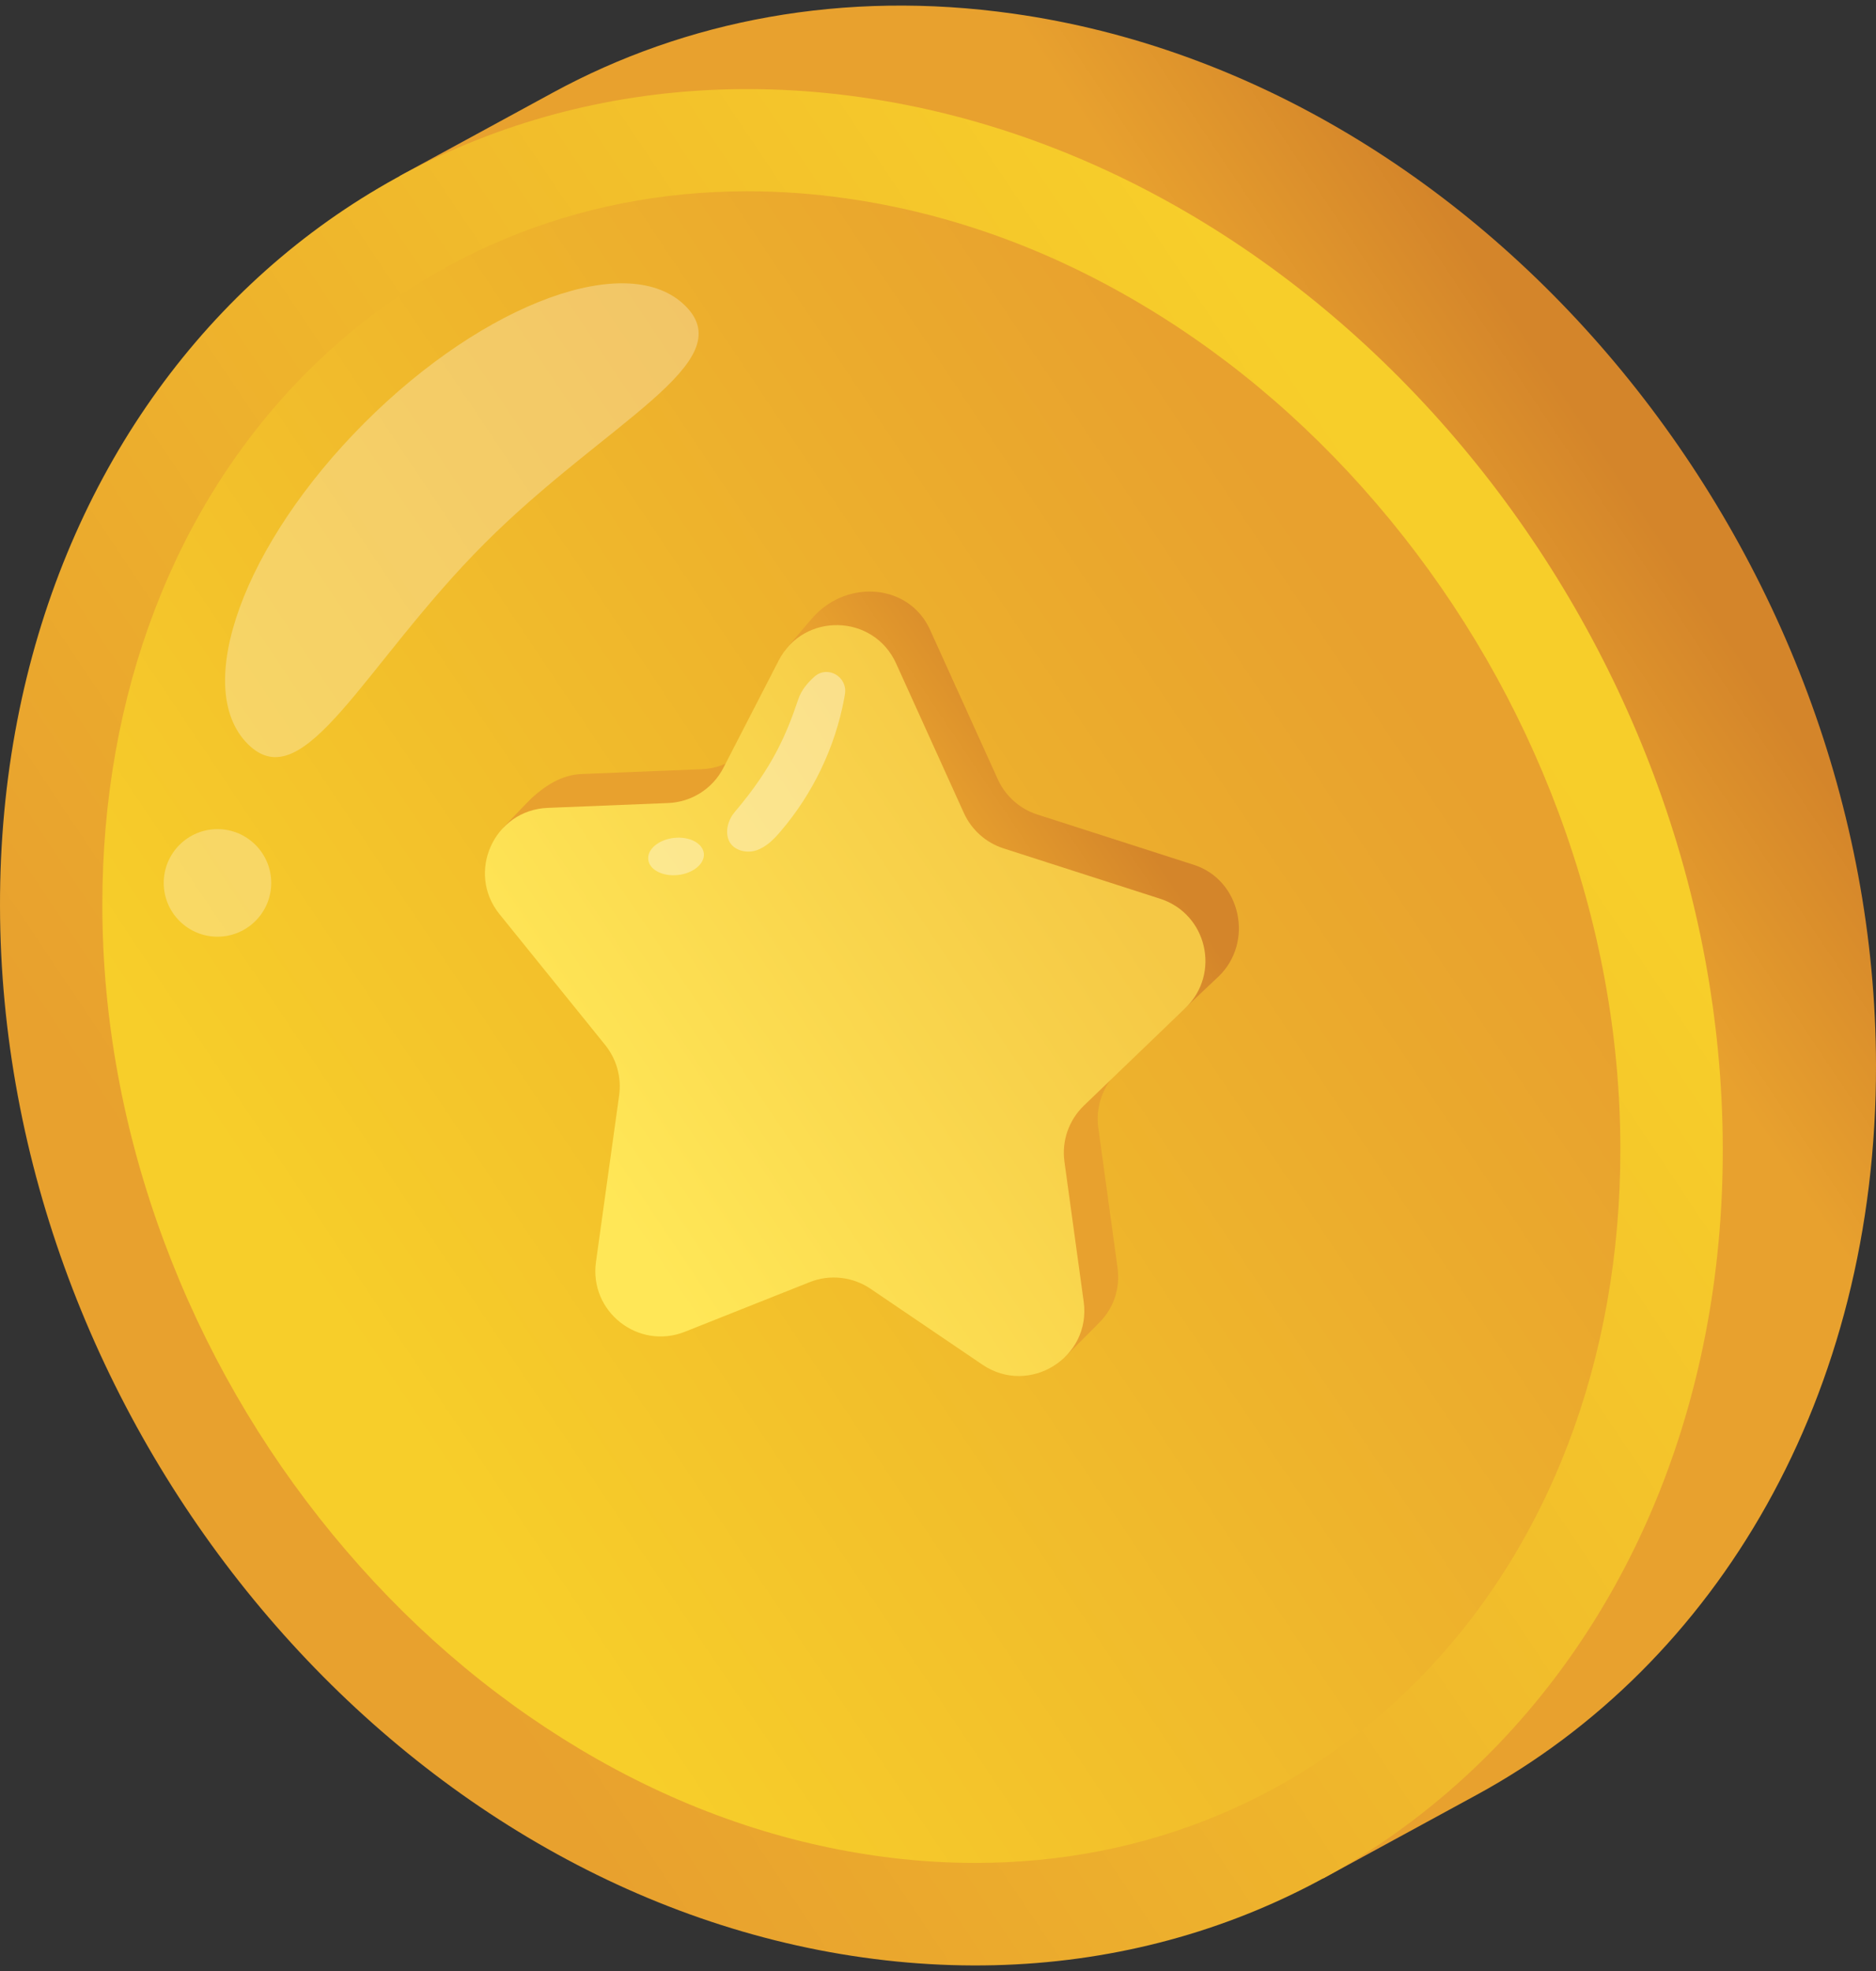
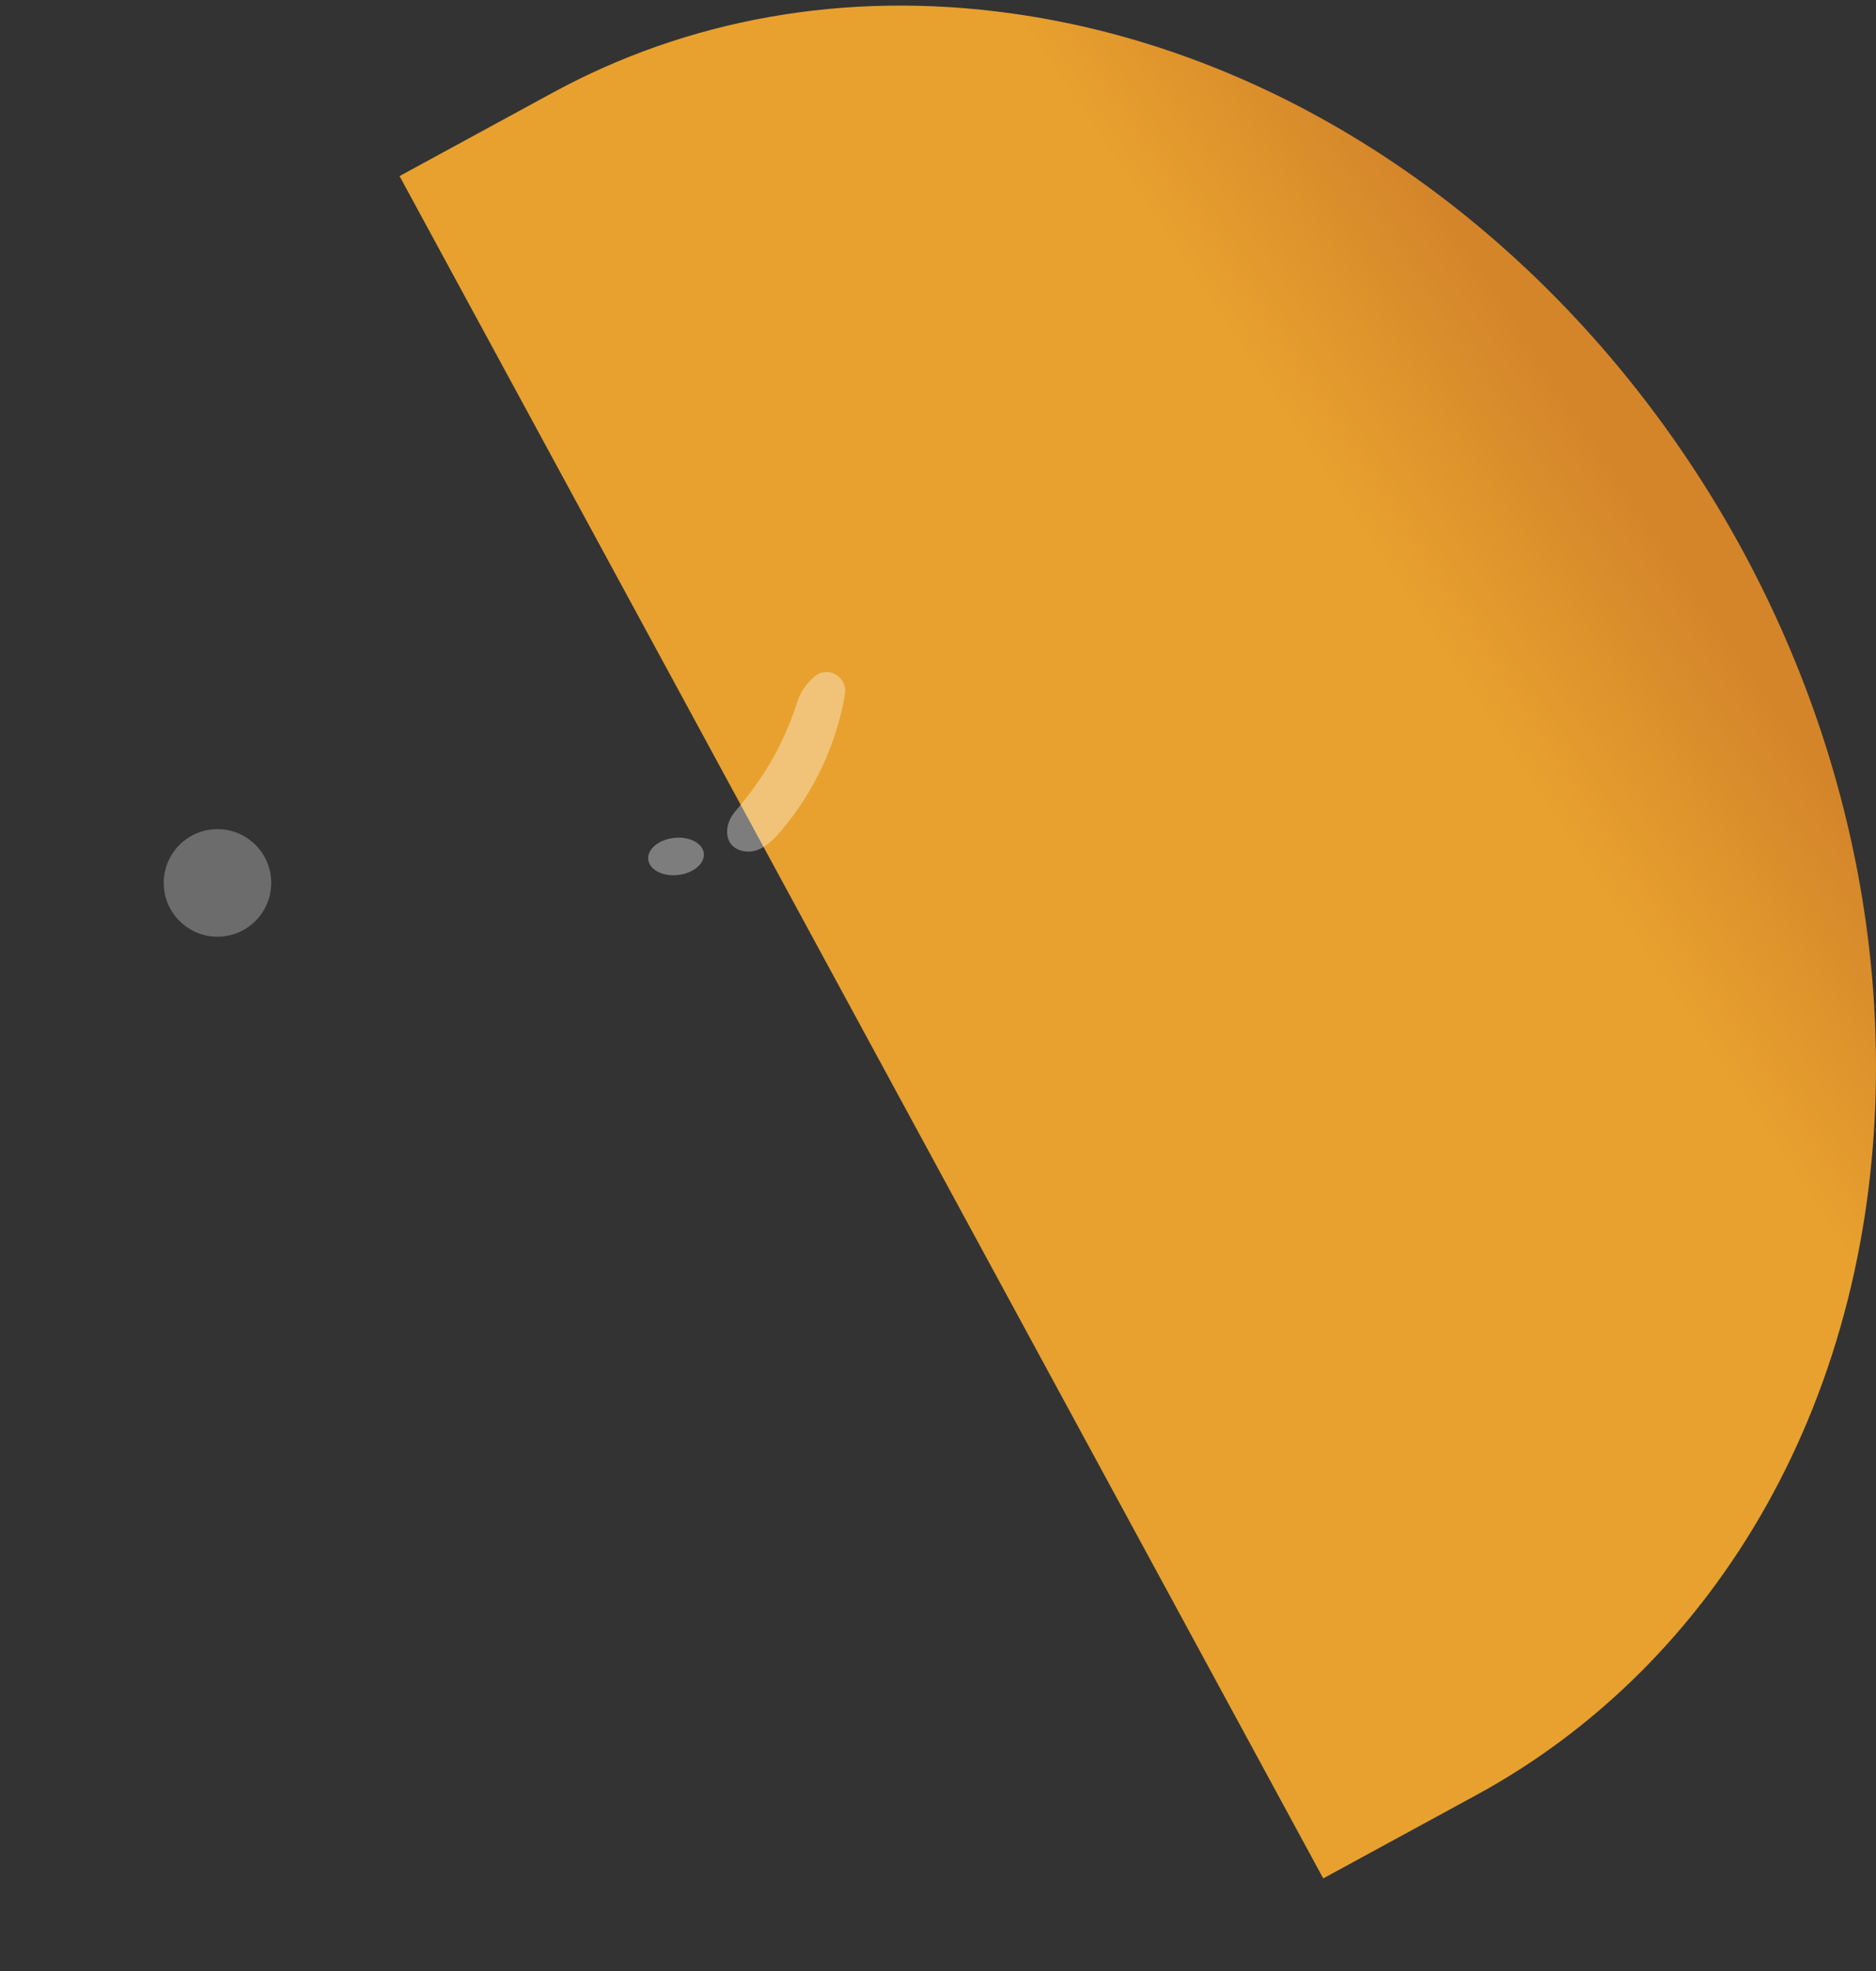
<svg xmlns="http://www.w3.org/2000/svg" width="40" height="42" viewBox="0 0 40 42" fill="none">
  <rect x="0" y="0" width="40" height="42" fill="#333333" stroke="none" />
  <path d="M8.519 3.752L11.786 1.975C14.621 0.431 17.986 -0.22 21.597 0.29C31.739 1.716 39.98 11.747 40 22.694C40.012 29.745 36.613 35.458 31.481 38.249L28.214 40.027L8.519 3.752Z" fill="url(#paint0_linear_1204_71017)" />
-   <path d="M18.33 2.068C8.187 0.642 -0.019 8.361 7.28436e-05 19.308C0.02 30.256 8.261 40.289 18.403 41.712C28.546 43.139 36.753 35.417 36.733 24.47C36.714 13.523 28.473 3.492 18.33 2.068Z" fill="url(#paint1_linear_1204_71017)" />
-   <path d="M20.797 39.697C20.11 39.697 19.408 39.649 18.706 39.549C16.516 39.242 14.383 38.476 12.369 37.274C10.396 36.096 8.621 34.558 7.09 32.695C5.554 30.825 4.345 28.728 3.501 26.463C2.631 24.128 2.185 21.719 2.182 19.302C2.175 14.794 3.723 10.757 6.546 7.928C7.768 6.704 9.187 5.749 10.76 5.093C12.376 4.418 14.119 4.076 15.936 4.076C16.623 4.076 17.326 4.125 18.025 4.225C20.215 4.532 22.348 5.298 24.362 6.5C26.334 7.675 28.109 9.216 29.641 11.079C31.177 12.949 32.386 15.045 33.23 17.31C34.1 19.646 34.546 22.055 34.549 24.471C34.556 28.979 33.008 33.019 30.187 35.845C28.965 37.069 27.546 38.023 25.974 38.681C24.357 39.356 22.616 39.697 20.797 39.697C20.8 39.697 20.8 39.697 20.797 39.697Z" fill="url(#paint2_linear_1204_71017)" />
-   <path d="M16.733 13.863L16.142 15.638C15.913 16.084 15.462 16.372 14.96 16.391L12.398 16.494C11.968 16.511 11.625 16.747 11.347 16.996C11.266 17.069 10.73 17.635 10.73 17.635C10.73 17.635 10.974 18.273 11.369 18.761L13.624 21.548C13.865 21.848 13.973 22.233 13.921 22.616L13.426 26.171C13.28 27.229 14.329 28.05 15.321 27.658L17.983 26.6C18.412 26.429 18.898 26.483 19.28 26.741L21.665 28.358C22.16 28.692 22.706 28.916 22.706 28.916C22.706 28.916 23.411 28.221 23.508 28.109C23.752 27.828 23.886 27.446 23.828 27.014L23.418 24.032C23.357 23.591 23.511 23.147 23.832 22.838L25.983 20.807C26.744 20.075 26.458 18.751 25.456 18.429L22.118 17.357C21.745 17.237 21.438 16.964 21.275 16.606L19.829 13.417C19.392 12.456 18.1 12.334 17.357 13.129C17.286 13.202 16.733 13.863 16.733 13.863Z" fill="url(#paint3_linear_1204_71017)" />
-   <path d="M16.603 14.075L15.426 16.359C15.197 16.805 14.745 17.093 14.243 17.112L11.678 17.215C10.535 17.261 9.93 18.592 10.652 19.482L12.905 22.269C13.146 22.569 13.253 22.954 13.202 23.337L12.707 26.892C12.561 27.95 13.609 28.772 14.602 28.379L17.264 27.321C17.693 27.15 18.178 27.204 18.561 27.462L20.946 29.079C21.943 29.754 23.272 28.93 23.106 27.735L22.696 24.753C22.635 24.312 22.789 23.869 23.111 23.559L25.273 21.482C26.034 20.75 25.739 19.473 24.735 19.151L21.397 18.078C21.024 17.958 20.716 17.685 20.553 17.327L19.107 14.138C18.627 13.077 17.135 13.041 16.603 14.075Z" fill="url(#paint4_linear_1204_71017)" />
-   <path opacity="0.28" d="M10.337 11.575C7.76 14.152 6.485 17.056 5.283 15.854C4.081 14.652 5.195 11.588 7.772 9.01C10.349 6.433 13.414 5.319 14.616 6.521C15.82 7.725 12.914 8.998 10.337 11.575Z" fill="white" />
  <path opacity="0.28" d="M4.637 19.96C5.27 19.96 5.783 19.447 5.783 18.814C5.783 18.181 5.27 17.668 4.637 17.668C4.004 17.668 3.491 18.181 3.491 18.814C3.491 19.447 4.004 19.96 4.637 19.96Z" fill="white" />
  <path opacity="0.36" d="M18 14.885C17.805 15.926 17.332 16.913 16.642 17.718C16.496 17.889 16.332 18.054 16.118 18.123C15.906 18.189 15.633 18.118 15.543 17.915C15.452 17.715 15.528 17.464 15.669 17.299C16.498 16.326 16.784 15.599 17.023 14.895C17.086 14.709 17.218 14.548 17.366 14.419C17.374 14.412 17.381 14.407 17.388 14.4C17.669 14.183 18.069 14.431 18.017 14.78C18.012 14.814 18.005 14.851 18 14.885Z" fill="white" />
  <path opacity="0.36" d="M14.458 18.645C14.131 18.682 13.846 18.535 13.822 18.316C13.797 18.097 14.044 17.892 14.37 17.855C14.697 17.819 14.982 17.965 15.007 18.184C15.031 18.401 14.785 18.609 14.458 18.645Z" fill="white" />
  <defs>
    <linearGradient id="paint0_linear_1204_71017" x1="18.589" y1="21.985" x2="35.115" y2="10.913" gradientUnits="userSpaceOnUse">
      <stop offset="0.732" stop-color="#E8A12E" />
      <stop offset="1" stop-color="#D4852A" />
    </linearGradient>
    <linearGradient id="paint1_linear_1204_71017" x1="6.268" y1="29.996" x2="31.346" y2="13.195" gradientUnits="userSpaceOnUse">
      <stop stop-color="#E8A12E" />
      <stop offset="1" stop-color="#F7CE2A" />
    </linearGradient>
    <linearGradient id="paint2_linear_1204_71017" x1="7.763" y1="28.992" x2="29.743" y2="14.266" gradientUnits="userSpaceOnUse">
      <stop stop-color="#F7CE2A" />
      <stop offset="1" stop-color="#E8A12E" />
    </linearGradient>
    <linearGradient id="paint3_linear_1204_71017" x1="13.843" y1="25.069" x2="24.454" y2="17.959" gradientUnits="userSpaceOnUse">
      <stop offset="0.732" stop-color="#E8A12E" />
      <stop offset="1" stop-color="#D4852A" />
    </linearGradient>
    <linearGradient id="paint4_linear_1204_71017" x1="13.074" y1="25.714" x2="23.69" y2="18.601" gradientUnits="userSpaceOnUse">
      <stop stop-color="#FFE757" />
      <stop offset="1" stop-color="#F5C845" />
    </linearGradient>
  </defs>
</svg>